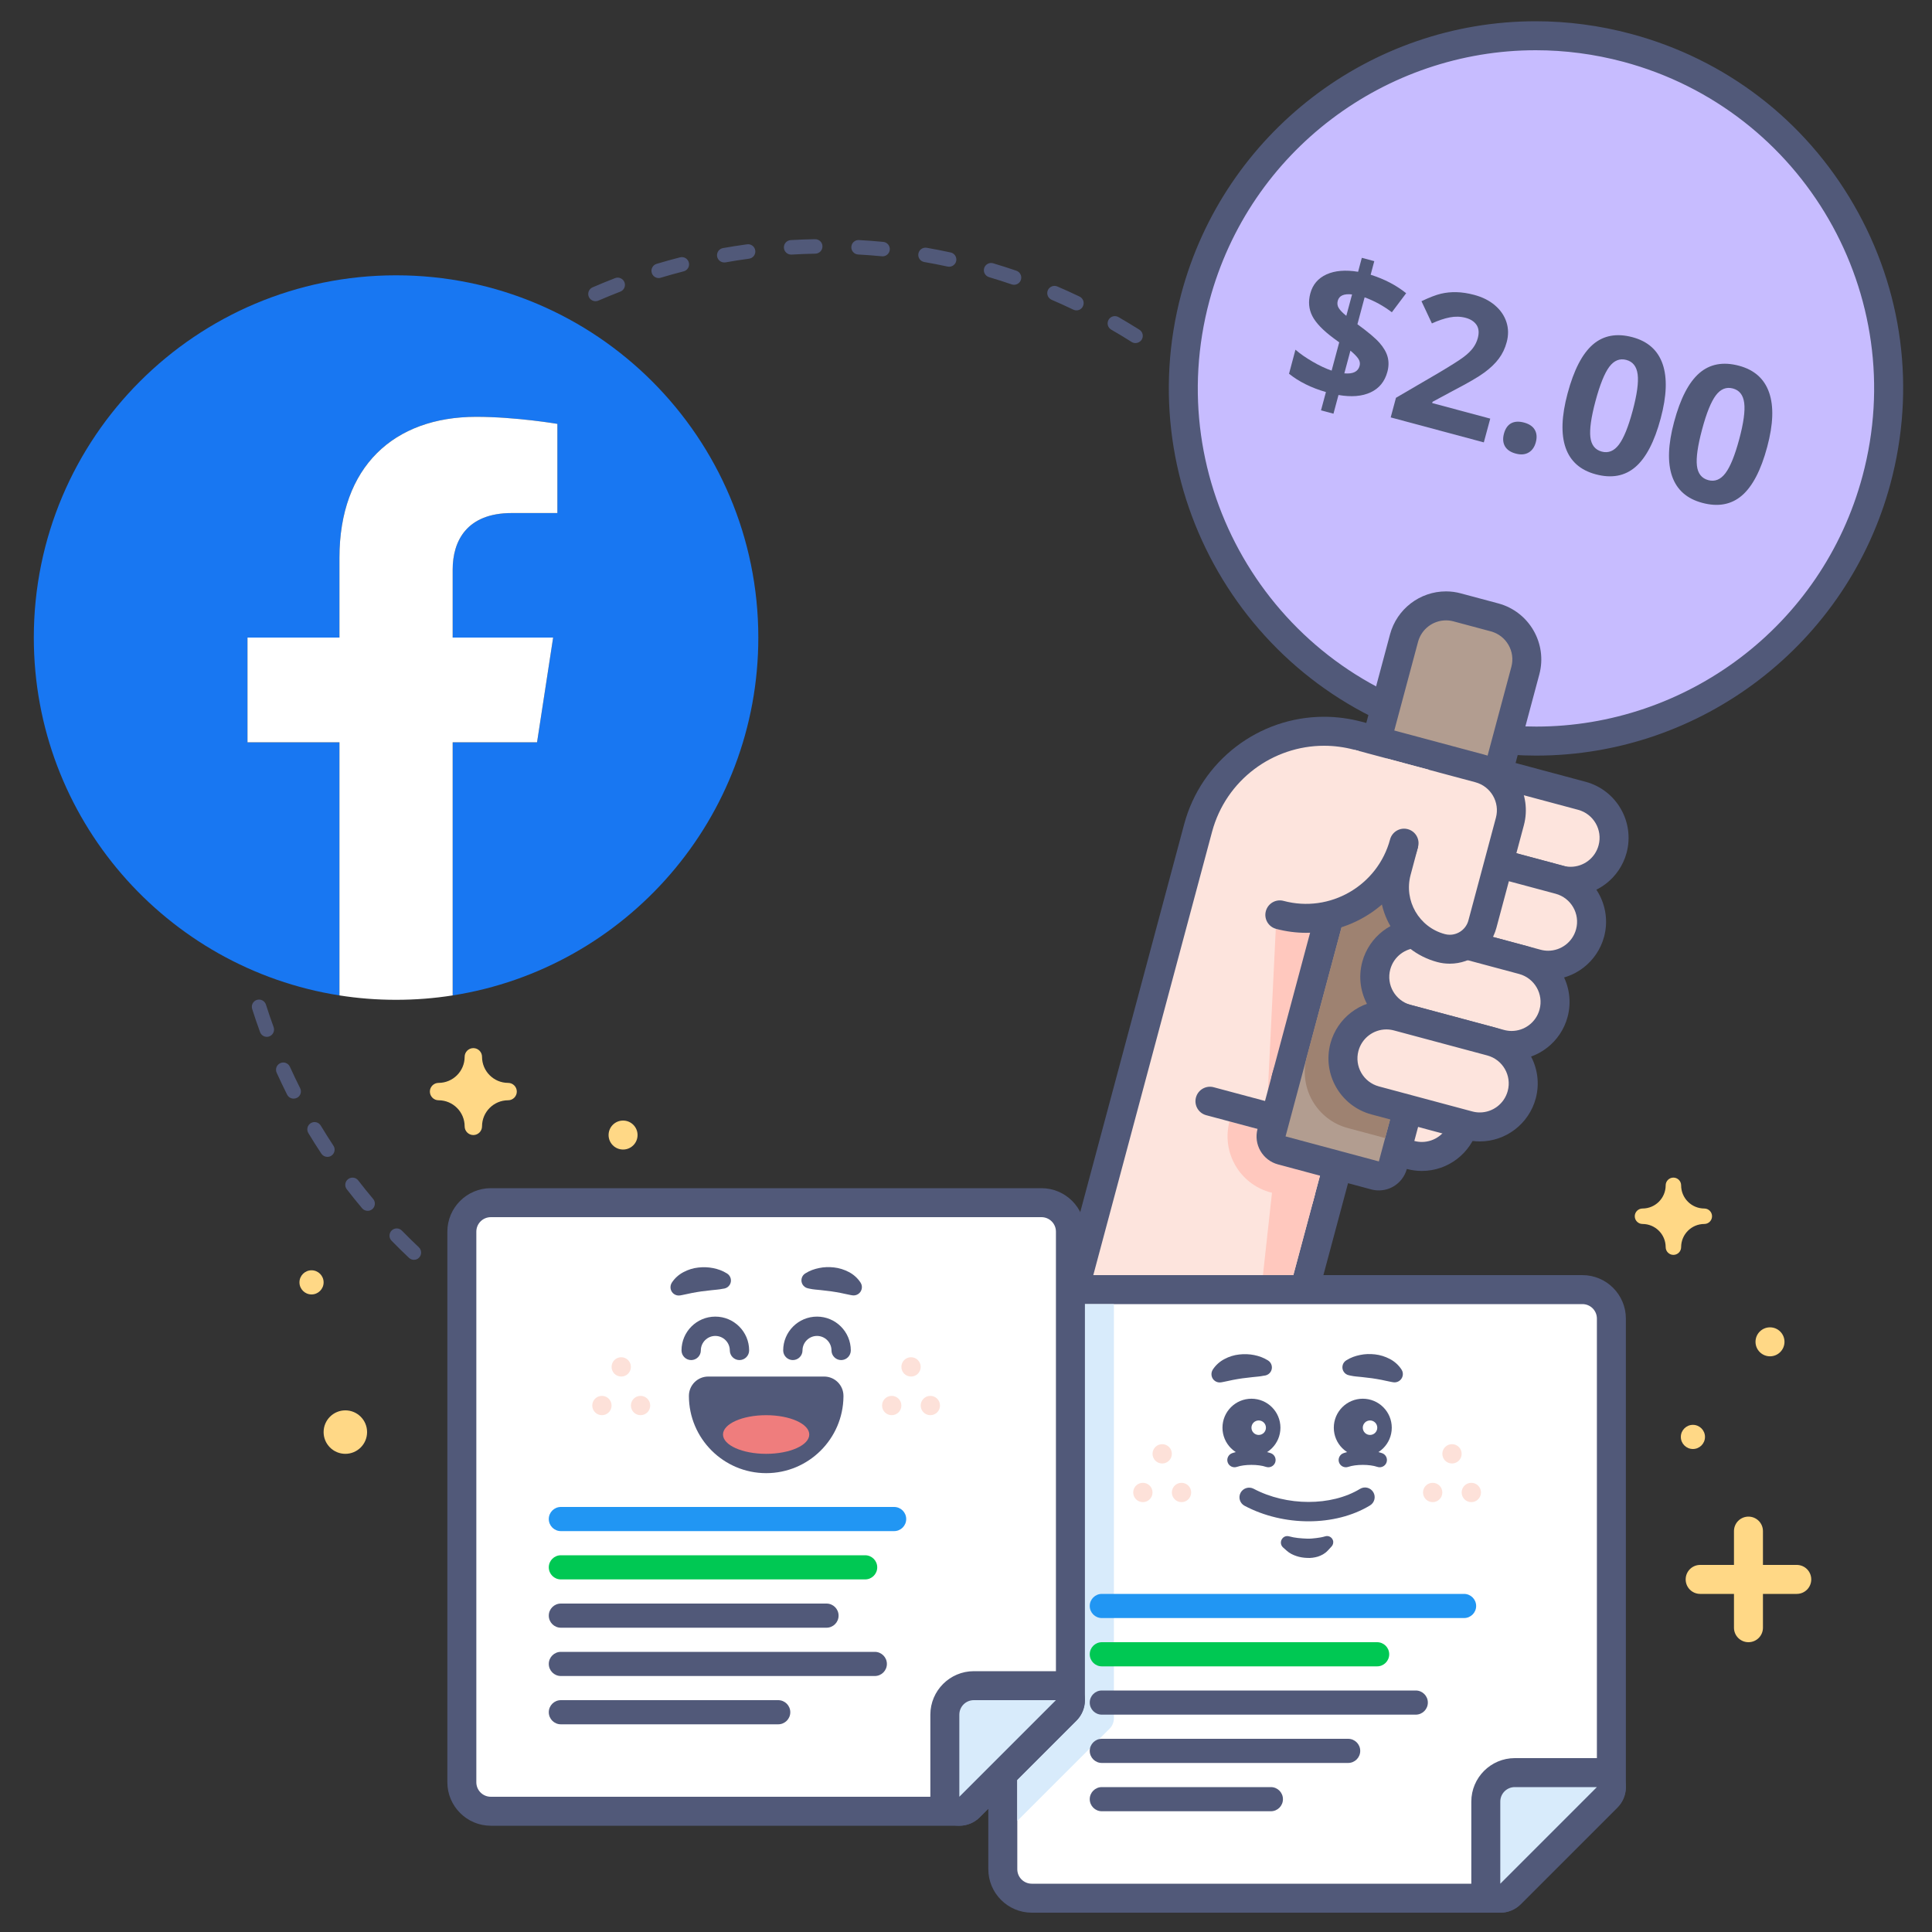
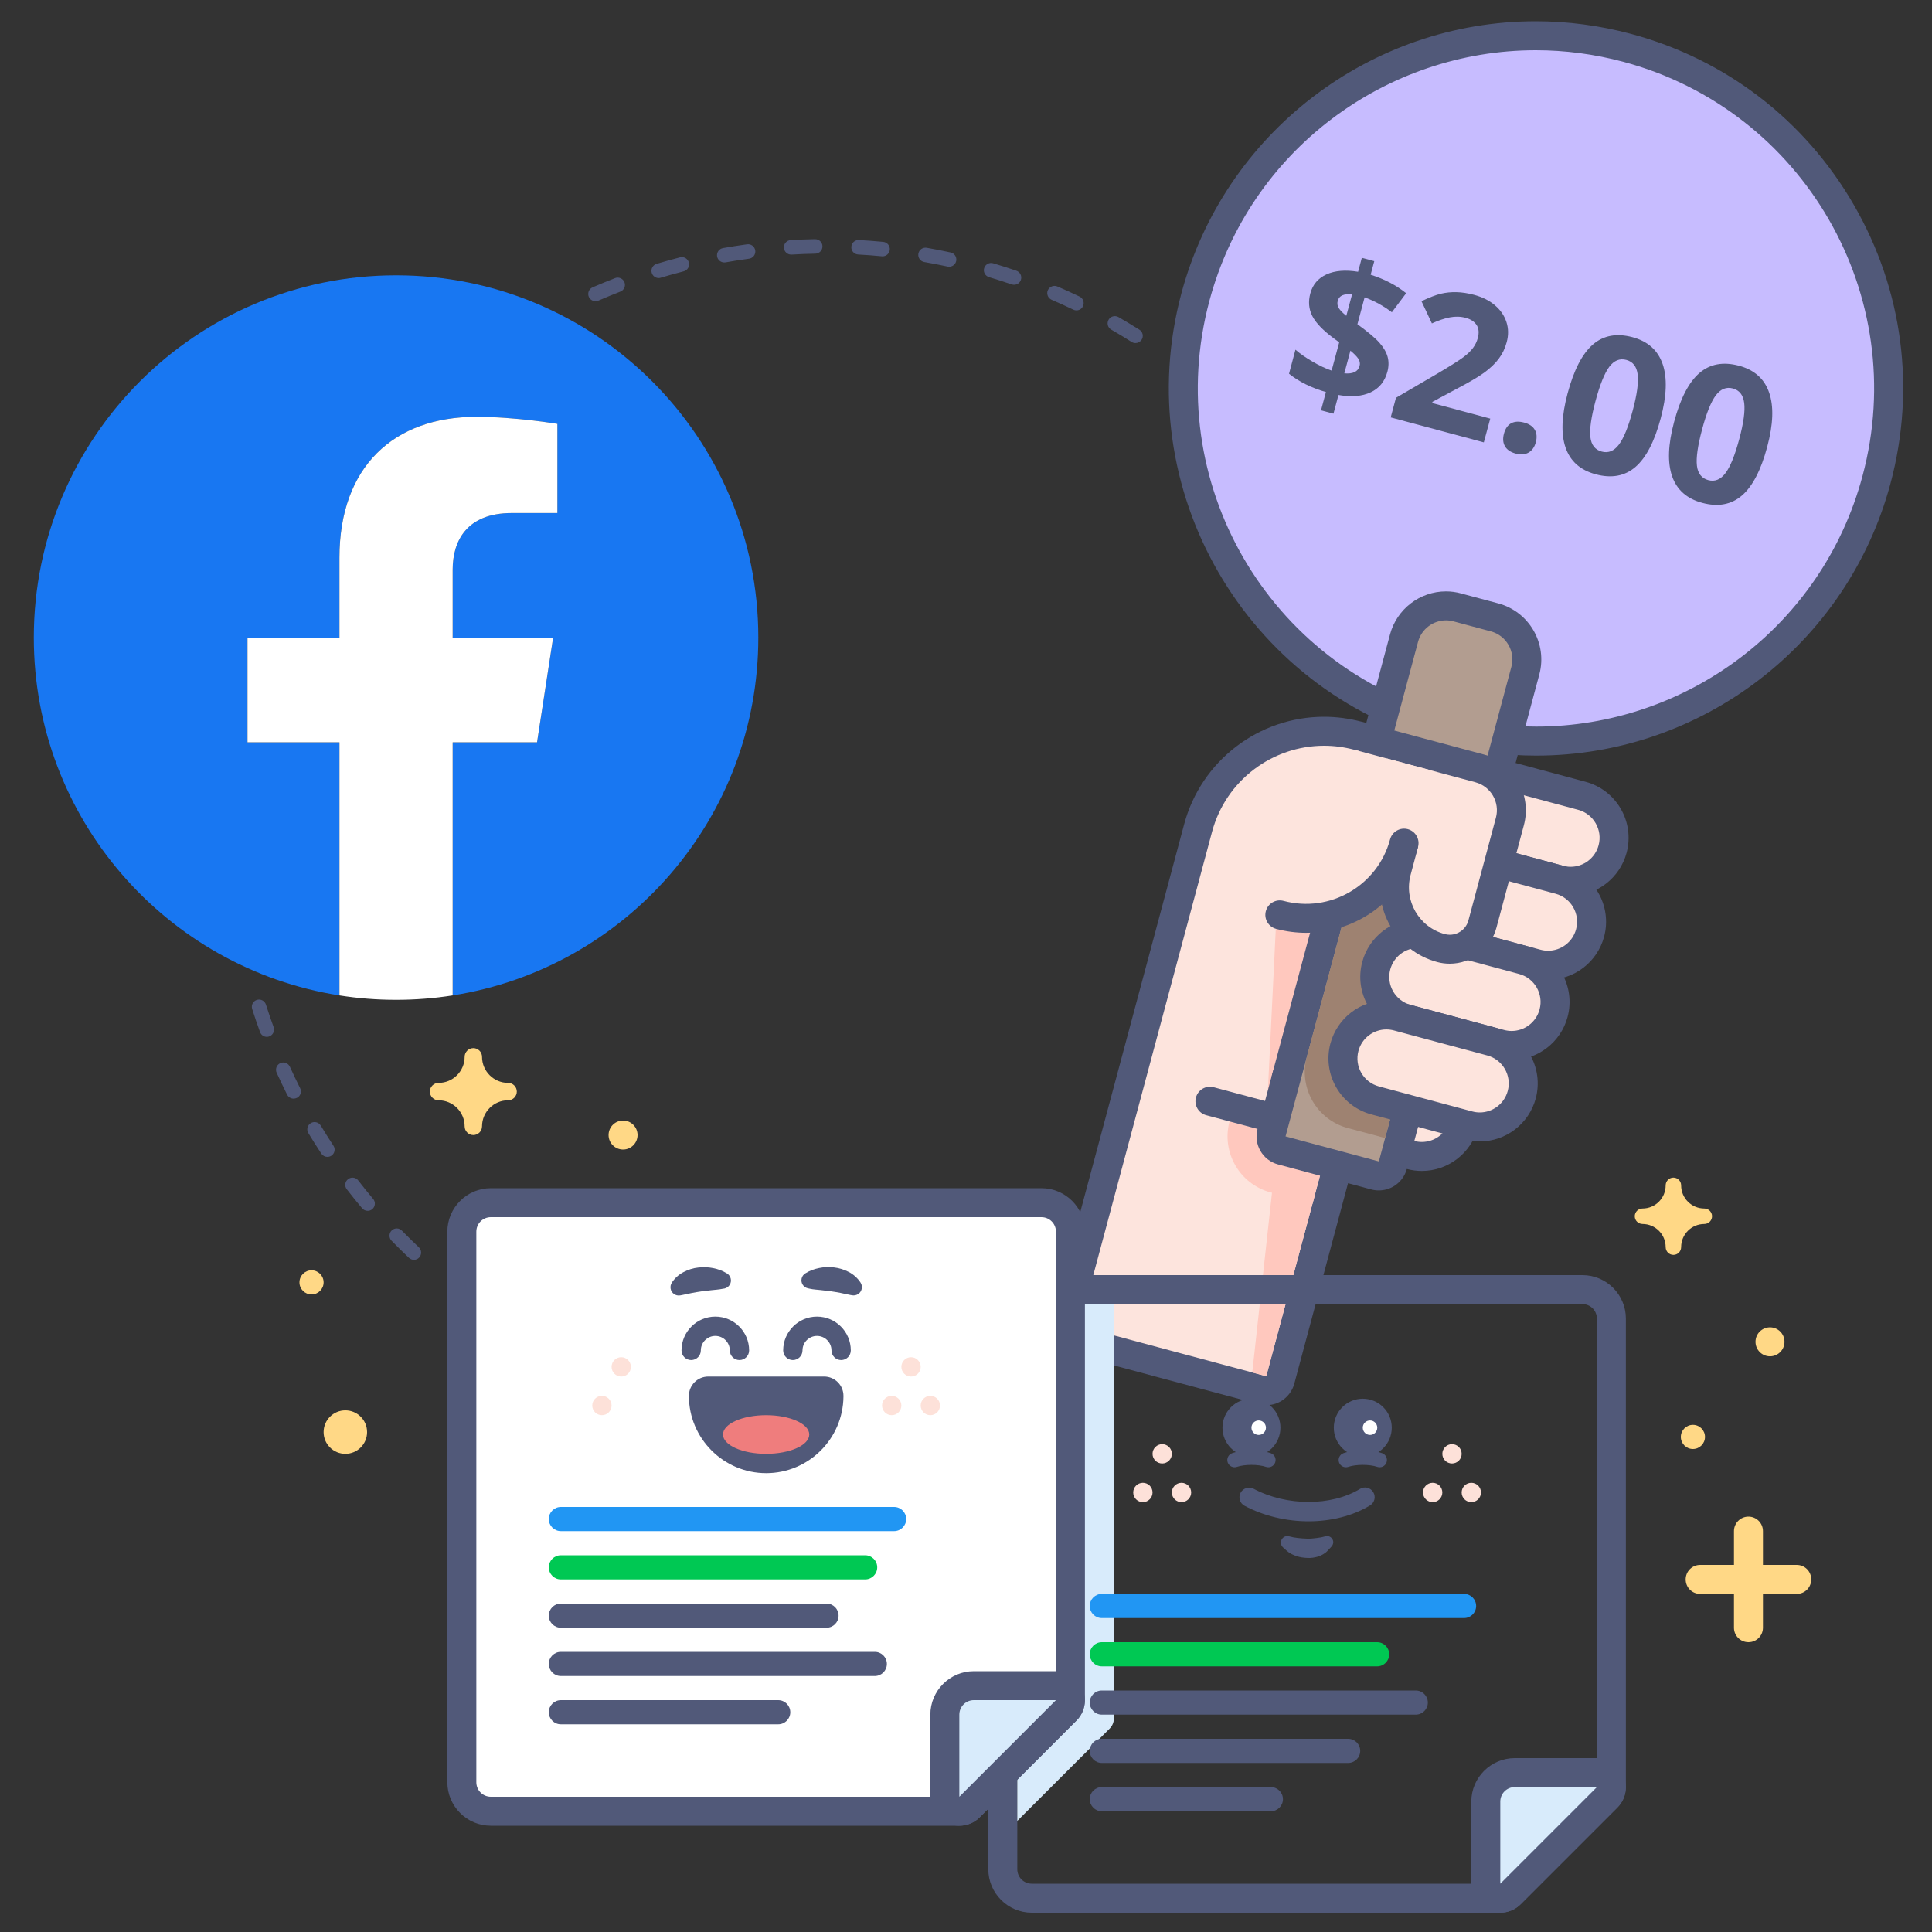
<svg xmlns="http://www.w3.org/2000/svg" version="1.1" id="facebook-ads-bidding" x="0px" y="0px" viewBox="0 0 400 400" style="enable-background:new 0 0 400 400;" xml:space="preserve">
  <rect x="0" y="0" width="400" height="400" fill="#333333" stroke="none" />
  <style type="text/css">
	.st0{fill:#515979;}
	.st1{fill:#FDE4DD;}
	.st2{fill:#FFC8BE;}
	.st3{fill:#C7BCFF;}
	.st4{fill:#B29D90;}
	.st5{fill:#9E8271;}
	.st6{fill:#1877F2;}
	.st7{fill:#FFFFFF;}
	.st8{fill:#D8EBFB;}
	.st9{fill:#FDE1D9;}
	.st10{fill:#2196F3;}
	.st11{fill:#00C853;}
	.st12{fill:#EF7D7D;}
	.st13{fill:#FFD886;}
</style>
  <g>
    <path class="st0" d="M85.7,260.83c-0.37,0-0.74-0.14-1.03-0.41c-1.21-1.14-2.42-2.33-3.6-3.54c-0.58-0.59-0.57-1.54,0.02-2.12   c0.59-0.58,1.54-0.57,2.12,0.03c1.15,1.17,2.33,2.33,3.51,3.45c0.6,0.57,0.63,1.52,0.06,2.12C86.5,260.68,86.1,260.83,85.7,260.83z    M76.12,250.69c-0.43,0-0.85-0.18-1.15-0.53c-1.08-1.28-2.15-2.61-3.17-3.93c-0.51-0.66-0.39-1.6,0.27-2.1   c0.66-0.51,1.6-0.39,2.1,0.27c1,1.29,2.03,2.58,3.09,3.83c0.53,0.63,0.45,1.58-0.18,2.11C76.8,250.58,76.46,250.69,76.12,250.69z    M67.78,239.52c-0.49,0-0.96-0.24-1.25-0.67c-0.92-1.4-1.83-2.83-2.69-4.26c-0.43-0.71-0.2-1.63,0.51-2.06s1.63-0.2,2.06,0.51   c0.84,1.39,1.72,2.79,2.62,4.16c0.46,0.69,0.27,1.62-0.43,2.08C68.35,239.44,68.06,239.52,67.78,239.52z M60.79,227.46   c-0.55,0-1.08-0.3-1.34-0.82c-0.75-1.49-1.48-3.02-2.17-4.54c-0.34-0.75-0.01-1.64,0.75-1.99c0.75-0.34,1.64-0.01,1.99,0.75   c0.67,1.49,1.39,2.98,2.12,4.43c0.37,0.74,0.08,1.64-0.66,2.01C61.24,227.41,61.01,227.46,60.79,227.46z M55.25,214.67   c-0.61,0-1.19-0.38-1.41-0.99c-0.58-1.58-1.12-3.18-1.63-4.78c-0.25-0.79,0.18-1.63,0.97-1.88c0.79-0.25,1.63,0.19,1.88,0.97   c0.49,1.55,1.03,3.12,1.59,4.66c0.28,0.78-0.12,1.64-0.89,1.92C55.59,214.64,55.42,214.67,55.25,214.67z M235.09,71.03   c-0.27,0-0.55-0.07-0.8-0.23c-1.38-0.88-2.8-1.73-4.22-2.55c-0.72-0.41-0.96-1.33-0.55-2.05s1.33-0.96,2.05-0.55   c1.45,0.84,2.91,1.72,4.33,2.61c0.7,0.44,0.91,1.37,0.47,2.07C236.07,70.78,235.59,71.03,235.09,71.03z M222.87,64.26   c-0.22,0-0.44-0.05-0.65-0.15c-1.48-0.71-2.99-1.4-4.49-2.04c-0.76-0.33-1.11-1.21-0.79-1.97c0.33-0.76,1.21-1.11,1.97-0.79   c1.54,0.66,3.08,1.36,4.6,2.09c0.75,0.36,1.06,1.25,0.7,2C223.97,63.95,223.43,64.26,222.87,64.26z M123.29,62.36   c-0.58,0-1.13-0.34-1.38-0.9c-0.33-0.76,0.02-1.64,0.78-1.97c1.53-0.66,3.1-1.31,4.66-1.91c0.77-0.3,1.64,0.09,1.94,0.86   s-0.09,1.64-0.86,1.94c-1.52,0.59-3.05,1.21-4.54,1.86C123.69,62.32,123.49,62.36,123.29,62.36z M209.95,58.96   c-0.16,0-0.33-0.03-0.49-0.08c-1.55-0.53-3.12-1.03-4.69-1.5c-0.79-0.24-1.25-1.07-1.01-1.86c0.24-0.79,1.07-1.25,1.86-1.01   c1.6,0.48,3.22,0.99,4.81,1.54c0.78,0.27,1.2,1.12,0.93,1.91C211.15,58.57,210.57,58.96,209.95,58.96z M136.38,57.57   c-0.65,0-1.24-0.42-1.44-1.07c-0.24-0.79,0.21-1.63,1-1.87c1.6-0.48,3.24-0.94,4.86-1.35c0.8-0.21,1.62,0.28,1.82,1.08   c0.21,0.8-0.28,1.62-1.08,1.82c-1.58,0.4-3.18,0.85-4.74,1.32C136.67,57.55,136.52,57.57,136.38,57.57z M196.51,55.22   c-0.1,0-0.21-0.01-0.32-0.03c-1.59-0.35-3.22-0.66-4.83-0.94c-0.82-0.14-1.36-0.92-1.22-1.73c0.14-0.82,0.92-1.36,1.73-1.22   c1.65,0.29,3.32,0.61,4.95,0.97c0.81,0.17,1.32,0.97,1.15,1.78C197.82,54.74,197.2,55.22,196.51,55.22z M149.95,54.34   c-0.71,0-1.35-0.51-1.48-1.24c-0.14-0.82,0.4-1.59,1.22-1.74c1.64-0.29,3.32-0.55,4.99-0.78c0.82-0.11,1.58,0.46,1.69,1.29   c0.11,0.82-0.46,1.58-1.29,1.69c-1.63,0.22-3.27,0.47-4.86,0.76C150.12,54.33,150.04,54.34,149.95,54.34z M182.73,53.07   c-0.05,0-0.1,0-0.15-0.01c-1.62-0.16-3.27-0.28-4.91-0.37c-0.83-0.05-1.46-0.75-1.41-1.58s0.75-1.46,1.58-1.41   c1.68,0.09,3.37,0.22,5.03,0.38c0.82,0.08,1.43,0.81,1.35,1.64C184.14,52.49,183.49,53.07,182.73,53.07z M163.8,52.71   c-0.79,0-1.45-0.61-1.5-1.41c-0.05-0.83,0.58-1.54,1.41-1.59c1.67-0.1,3.37-0.16,5.04-0.19c0.86,0.01,1.51,0.64,1.53,1.47   c0.02,0.83-0.64,1.51-1.47,1.53c-1.63,0.03-3.29,0.09-4.92,0.19C163.86,52.71,163.83,52.71,163.8,52.71z" />
  </g>
  <g>
    <g>
      <g>
        <path class="st1" d="M262.17,287.94c-0.26,0-0.52-0.03-0.78-0.1l-38.64-10.35c-0.77-0.21-1.42-0.71-1.82-1.4     c-0.4-0.69-0.51-1.51-0.3-2.28l27.43-102.39c3.16-11.79,13.88-20.02,26.07-20.02c2.35,0,4.71,0.31,7,0.93l15.45,4.14     c1.6,0.43,2.55,2.07,2.12,3.67l-33.65,125.57C264.7,287.05,263.49,287.94,262.17,287.94z" />
      </g>
      <g>
        <path class="st0" d="M274.13,154.4c2.06,0,4.15,0.27,6.23,0.82l15.45,4.14l-33.65,125.57l-38.64-10.35l27.43-102.39     C253.84,161.47,263.53,154.4,274.13,154.4 M274.13,148.4C274.13,148.4,274.13,148.4,274.13,148.4     c-13.55,0-25.46,9.15-28.96,22.24l-27.43,102.39c-0.41,1.54-0.2,3.17,0.6,4.55c0.8,1.38,2.11,2.38,3.64,2.8l38.64,10.35     c0.51,0.14,1.03,0.2,1.55,0.2c1.04,0,2.08-0.27,3-0.8c1.38-0.8,2.38-2.11,2.8-3.64l33.65-125.57c0.41-1.54,0.2-3.17-0.6-4.55     s-2.11-2.38-3.64-2.8l-15.45-4.14C279.36,148.75,276.75,148.4,274.13,148.4L274.13,148.4z" />
      </g>
    </g>
    <g>
      <path class="st2" d="M271.74,249.2l-8.69-2.33c-6.4-1.72-10.2-8.3-8.49-14.7l0,0l20.28,5.44L271.74,249.2z" />
    </g>
    <g>
      <polygon class="st2" points="267.71,229.48 262.39,228.06 264.24,190.25 277.28,193.74   " />
    </g>
    <g>
      <polygon class="st2" points="262.16,284.94 259.27,284.16 263.57,244.94 272.26,247.27   " />
    </g>
    <g>
      <path class="st0" d="M270.8,236.42c-0.26,0-0.52-0.03-0.78-0.1l-20.29-5.43c-1.6-0.43-2.55-2.07-2.12-3.67    c0.43-1.6,2.08-2.55,3.67-2.12l20.29,5.43c1.6,0.43,2.55,2.07,2.12,3.67C273.33,235.53,272.12,236.42,270.8,236.42z" />
    </g>
    <g>
      <g>
        <path class="st1" d="M294.38,239.42c-0.79,0-1.57-0.1-2.33-0.31l-19.32-5.18c-4.79-1.28-7.65-6.23-6.36-11.02     c1.05-3.93,4.63-6.67,8.69-6.67c0.79,0,1.57,0.1,2.33,0.31l19.32,5.18c4.79,1.29,7.65,6.23,6.36,11.02     C302.01,236.67,298.44,239.42,294.38,239.42z" />
      </g>
      <g>
        <path class="st0" d="M275.05,219.24c0.51,0,1.04,0.07,1.56,0.21l19.32,5.18c3.2,0.86,5.1,4.15,4.24,7.35v0     c-0.72,2.68-3.14,4.45-5.79,4.45c-0.51,0-1.04-0.07-1.56-0.21l-19.32-5.18c-3.2-0.86-5.1-4.15-4.24-7.35v0     C269.98,221.01,272.4,219.24,275.05,219.24 M275.05,213.24C275.05,213.24,275.05,213.24,275.05,213.24     c-5.42,0-10.18,3.66-11.59,8.9c-1.71,6.39,2.09,12.98,8.49,14.7l19.32,5.18c1.02,0.27,2.06,0.41,3.11,0.41     c5.42,0,10.18-3.66,11.59-8.9c1.71-6.39-2.09-12.98-8.49-14.7l-19.32-5.18C277.14,213.38,276.1,213.24,275.05,213.24     L275.05,213.24z" />
      </g>
    </g>
    <g>
      <g>
        <path class="st3" d="M318.04,153.44c-6.36,0-12.73-0.84-18.94-2.5c-18.83-5.05-34.58-17.13-44.33-34.01     c-9.75-16.89-12.34-36.56-7.29-55.39C256.03,29.66,285,7.4,317.96,7.4c6.36,0,12.74,0.84,18.94,2.5     c18.83,5.05,34.58,17.13,44.33,34.01c9.75,16.89,12.34,36.56,7.29,55.39C379.97,131.18,351,153.44,318.04,153.44z" />
      </g>
      <g>
        <g>
          <path class="st0" d="M317.96,10.4c6,0,12.09,0.78,18.16,2.4c37.34,10.01,59.5,48.39,49.5,85.73      c-8.38,31.27-36.67,51.9-67.57,51.9c-6,0-12.09-0.78-18.16-2.4c-37.34-10.01-59.5-48.39-49.5-85.73      C258.76,31.03,287.05,10.4,317.96,10.4 M317.96,4.4v6V4.4c-34.31,0-64.48,23.17-73.37,56.35      c-10.85,40.48,13.26,82.23,53.74,93.08c6.46,1.73,13.09,2.61,19.71,2.61c34.31,0,64.48-23.17,73.37-56.35      c5.25-19.61,2.56-40.09-7.59-57.67c-10.15-17.58-26.54-30.16-46.15-35.41C331.21,5.28,324.58,4.4,317.96,4.4L317.96,4.4z" />
        </g>
      </g>
    </g>
    <g>
      <g>
        <path class="st4" d="M285.47,243.45c-0.26,0-0.52-0.03-0.78-0.1l-19.32-5.18c-0.77-0.21-1.42-0.71-1.82-1.4     c-0.4-0.69-0.51-1.51-0.3-2.28l27.43-102.39c1.05-3.93,4.62-6.67,8.69-6.67c0.79,0,1.57,0.1,2.33,0.31l7.73,2.07     c2.32,0.62,4.26,2.11,5.46,4.19c1.2,2.08,1.52,4.51,0.9,6.83l-27.43,102.39C288.01,242.57,286.8,243.45,285.47,243.45z" />
      </g>
      <g>
        <g>
          <path class="st0" d="M299.38,128.44c0.51,0,1.04,0.07,1.56,0.21l7.73,2.07c3.2,0.86,5.1,4.15,4.24,7.35l-27.43,102.39      l-19.32-5.18l27.43-102.39C294.31,130.21,296.73,128.44,299.38,128.44 M299.38,122.44      C299.38,122.44,299.38,122.44,299.38,122.44c-5.42,0-10.18,3.66-11.59,8.9l-27.43,102.39c-0.86,3.2,1.04,6.49,4.24,7.35      l19.32,5.18c0.51,0.14,1.03,0.2,1.55,0.2c1.04,0,2.08-0.27,3-0.8c1.38-0.8,2.38-2.11,2.8-3.64l27.43-102.39      c1.71-6.39-2.09-12.98-8.49-14.7l-7.73-2.07C301.47,122.58,300.43,122.44,299.38,122.44L299.38,122.44z" />
        </g>
      </g>
    </g>
    <g>
      <path class="st5" d="M286.77,235.62l-7.73-2.07c-6.4-1.72-10.2-8.3-8.49-14.7l11.91-44.43l19.32,5.18L286.77,235.62z" />
    </g>
    <g>
      <g>
        <path class="st1" d="M325.17,182.45c-0.79,0-1.57-0.1-2.33-0.31l-19.32-5.18c-4.79-1.29-7.65-6.23-6.36-11.02     c1.05-3.93,4.62-6.67,8.69-6.67c0.79,0,1.57,0.1,2.33,0.31l19.32,5.18c2.32,0.62,4.26,2.11,5.46,4.19s1.52,4.51,0.9,6.83     C332.81,179.7,329.24,182.45,325.17,182.45z" />
      </g>
      <g>
        <path class="st0" d="M305.85,162.27c0.51,0,1.04,0.07,1.56,0.21l19.32,5.18c3.2,0.86,5.1,4.15,4.24,7.35     c-0.72,2.68-3.14,4.45-5.79,4.45c-0.51,0-1.04-0.07-1.56-0.21l-19.32-5.18c-3.2-0.86-5.1-4.15-4.24-7.35v0     C300.77,164.03,303.2,162.27,305.85,162.27 M305.85,156.27C305.85,156.27,305.85,156.27,305.85,156.27     c-5.42,0-10.18,3.66-11.59,8.9c-1.71,6.39,2.09,12.98,8.49,14.7l19.32,5.18c1.02,0.27,2.06,0.41,3.11,0.41     c5.42,0,10.18-3.66,11.59-8.9c1.71-6.39-2.09-12.98-8.49-14.7l-19.32-5.18C307.94,156.4,306.89,156.27,305.85,156.27     L305.85,156.27z" />
      </g>
    </g>
    <g>
      <g>
        <path class="st1" d="M320.51,199.83c-0.79,0-1.57-0.1-2.33-0.31l-19.32-5.18c-4.79-1.28-7.65-6.23-6.36-11.02     c1.05-3.93,4.63-6.67,8.69-6.67c0.79,0,1.57,0.1,2.33,0.31l19.32,5.18c4.79,1.28,7.65,6.23,6.36,11.02     C328.15,197.09,324.58,199.83,320.51,199.83z" />
      </g>
      <g>
        <path class="st0" d="M301.19,179.65c0.51,0,1.04,0.07,1.56,0.21l19.32,5.18c3.2,0.86,5.1,4.15,4.24,7.35     c-0.72,2.68-3.14,4.45-5.79,4.45c-0.51,0-1.04-0.07-1.56-0.21l-19.32-5.18c-3.2-0.86-5.1-4.15-4.24-7.35     C296.11,181.42,298.54,179.65,301.19,179.65 M301.19,173.65C301.19,173.65,301.19,173.65,301.19,173.65     c-5.42,0-10.18,3.66-11.59,8.9c-1.71,6.39,2.09,12.98,8.49,14.7l19.32,5.18c1.02,0.27,2.06,0.41,3.11,0.41     c5.42,0,10.18-3.66,11.59-8.9c1.71-6.39-2.09-12.98-8.49-14.7l-19.32-5.18C303.28,173.79,302.23,173.65,301.19,173.65     L301.19,173.65z" />
      </g>
    </g>
    <g>
      <g>
        <path class="st1" d="M312.96,216.44c-0.79,0-1.57-0.1-2.33-0.31l-19.32-5.18c-4.79-1.29-7.65-6.23-6.36-11.02     c1.05-3.93,4.63-6.67,8.69-6.67c0.79,0,1.57,0.1,2.33,0.31l19.32,5.18c2.32,0.62,4.26,2.11,5.46,4.19     c1.2,2.08,1.52,4.51,0.9,6.83C320.59,213.7,317.02,216.44,312.96,216.44z" />
      </g>
      <g>
        <path class="st0" d="M293.63,196.26c0.51,0,1.04,0.07,1.56,0.21l19.32,5.18c3.2,0.86,5.1,4.15,4.24,7.35v0     c-0.72,2.68-3.14,4.45-5.79,4.45c-0.51,0-1.04-0.07-1.56-0.21l-19.32-5.18c-3.2-0.86-5.1-4.15-4.24-7.35     C288.56,198.03,290.98,196.26,293.63,196.26 M293.63,190.26C293.63,190.26,293.63,190.26,293.63,190.26     c-5.42,0-10.18,3.66-11.59,8.9c-1.71,6.39,2.09,12.98,8.49,14.7l19.32,5.18c1.02,0.27,2.06,0.41,3.11,0.41     c5.42,0,10.18-3.66,11.59-8.9c1.71-6.39-2.09-12.98-8.49-14.7l-19.32-5.18C295.72,190.4,294.68,190.26,293.63,190.26     L293.63,190.26z" />
      </g>
    </g>
    <g>
      <g>
        <path class="st1" d="M306.37,233.31c-0.79,0-1.57-0.1-2.33-0.31l-19.32-5.18c-2.32-0.62-4.26-2.11-5.46-4.19s-1.52-4.51-0.9-6.83     c1.05-3.93,4.62-6.67,8.69-6.67c0.79,0,1.57,0.1,2.33,0.31l19.32,5.18c4.79,1.28,7.65,6.23,6.36,11.02     C314,230.57,310.43,233.31,306.37,233.31z" />
      </g>
      <g>
        <path class="st0" d="M287.04,213.13c0.51,0,1.04,0.07,1.56,0.21l19.32,5.18c3.2,0.86,5.1,4.15,4.24,7.35v0     c-0.72,2.68-3.14,4.45-5.79,4.45c-0.51,0-1.04-0.07-1.56-0.21l-19.32-5.18c-3.2-0.86-5.1-4.15-4.24-7.35     C281.97,214.9,284.39,213.13,287.04,213.13 M287.04,207.13C287.04,207.13,287.04,207.13,287.04,207.13     c-5.42,0-10.18,3.66-11.59,8.9c-1.71,6.39,2.09,12.98,8.49,14.7l19.32,5.18c1.02,0.27,2.06,0.41,3.11,0.41     c5.42,0,10.18-3.66,11.59-8.9c1.71-6.39-2.09-12.98-8.49-14.7l-19.32-5.18C289.13,207.27,288.09,207.13,287.04,207.13     L287.04,207.13z" />
      </g>
    </g>
    <g>
      <g>
        <path class="st1" d="M300.16,196.52c-0.61,0-1.22-0.08-1.81-0.24c-3.35-0.9-6.16-3.05-7.89-6.06c-1.74-3.01-2.2-6.51-1.3-9.86     l0.78-2.9l-7.73-2.07c-1.6-0.43-2.55-2.07-2.12-3.67l4.14-15.45c0.21-0.77,0.71-1.42,1.4-1.82c0.46-0.27,0.98-0.4,1.5-0.4     c0.26,0,0.52,0.03,0.78,0.1l18.35,4.92c4.79,1.28,7.65,6.23,6.36,11.02l-5.69,21.25C306.1,194.38,303.32,196.52,300.16,196.52     C300.16,196.52,300.16,196.52,300.16,196.52z" />
      </g>
      <g>
        <path class="st0" d="M287.12,157.04l18.35,4.92c3.2,0.86,5.1,4.15,4.24,7.35l-5.69,21.25c-0.48,1.79-2.1,2.97-3.86,2.97     c-0.34,0-0.69-0.04-1.04-0.14c-5.33-1.43-8.5-6.91-7.07-12.25l1.55-5.8l-10.63-2.85L287.12,157.04 M287.11,151.04     c-2.65,0-5.07,1.77-5.79,4.45l-4.14,15.45c-0.86,3.2,1.04,6.49,4.24,7.35l4.83,1.29c-2.28,8.52,2.79,17.31,11.31,19.6     c0.85,0.23,1.72,0.34,2.59,0.34c4.52,0,8.49-3.05,9.66-7.41l5.69-21.25c1.71-6.39-2.09-12.98-8.49-14.7l-18.35-4.92     C288.15,151.1,287.63,151.04,287.11,151.04L287.11,151.04z" />
      </g>
    </g>
    <g>
      <rect x="278.01" y="157.02" transform="matrix(0.259 -0.966 0.966 0.259 52.587 398.579)" class="st1" width="16" height="16" />
    </g>
    <g>
      <path class="st1" d="M260.86,189.34L260.86,189.34l6.21-23.18l23.18,6.21l0,0C286.83,185.17,273.66,192.77,260.86,189.34z" />
    </g>
    <g>
      <path class="st1" d="M264.98,189.41c11.2,3,22.72-3.65,25.72-14.85" />
      <path class="st0" d="M270.41,193.13c-2.05,0-4.13-0.27-6.21-0.82c-1.6-0.43-2.55-2.07-2.12-3.67c0.43-1.6,2.07-2.55,3.67-2.12    c9.59,2.57,19.48-3.14,22.05-12.73c0.43-1.6,2.08-2.55,3.67-2.12c1.6,0.43,2.55,2.07,2.12,3.67    C290.73,186.05,281.01,193.13,270.41,193.13z" />
    </g>
    <g>
      <g>
        <path class="st0" d="M287.24,76.99c-0.54,2-1.69,3.41-3.46,4.24s-3.99,1.01-6.66,0.55l-1.04,3.87l-2.58-0.69l1.02-3.79     c-3.05-0.88-5.6-2.15-7.64-3.79l1.33-4.98c0.95,0.83,2.14,1.66,3.57,2.49s2.74,1.44,3.92,1.84l1.57-5.85l-1.13-0.83     c-2.23-1.65-3.71-3.19-4.44-4.62c-0.73-1.43-0.87-2.99-0.41-4.69c0.49-1.82,1.6-3.13,3.35-3.93c1.74-0.79,3.92-0.97,6.54-0.54     l0.77-2.89l2.58,0.69l-0.75,2.81c2.85,0.9,5.29,2.17,7.35,3.83l-2.96,3.94c-1.75-1.33-3.63-2.36-5.64-3.09l-1.49,5.57     c2.2,1.6,3.73,2.89,4.58,3.86c0.85,0.97,1.41,1.93,1.67,2.89S287.54,75.89,287.24,76.99z M276.97,62.27     c-0.15,0.55-0.08,1.06,0.21,1.52c0.29,0.46,0.81,1,1.56,1.6l1.19-4.43C278.25,60.77,277.26,61.2,276.97,62.27z M281.49,75.76     c0.14-0.53,0.05-1.03-0.28-1.51c-0.33-0.48-0.87-1.03-1.62-1.65l-1.26,4.7C280.12,77.46,281.17,76.95,281.49,75.76z" />
      </g>
      <g>
        <path class="st0" d="M307.21,91.59l-19.28-5.17l1.09-4.06l8.8-5.14c2.61-1.55,4.34-2.65,5.19-3.29c0.85-0.64,1.5-1.27,1.96-1.89     c0.46-0.62,0.79-1.3,0.99-2.04c0.3-1.11,0.21-2.01-0.25-2.72c-0.47-0.7-1.21-1.19-2.23-1.47c-1.07-0.29-2.17-0.32-3.31-0.1     c-1.14,0.22-2.38,0.64-3.71,1.25l-2.16-4.6c1.67-0.79,3.01-1.31,4.04-1.55c1.02-0.24,2.09-0.35,3.22-0.32s2.34,0.21,3.65,0.56     c1.72,0.46,3.16,1.18,4.31,2.17c1.15,0.98,1.94,2.14,2.37,3.46s0.45,2.72,0.05,4.18c-0.34,1.27-0.88,2.4-1.63,3.4     s-1.74,1.95-2.99,2.87c-1.25,0.92-3.35,2.14-6.29,3.67l-4.44,2.39l-0.07,0.26l12.02,3.22L307.21,91.59z" />
      </g>
      <g>
        <path class="st0" d="M311.37,89.81c0.28-1.06,0.78-1.78,1.49-2.17c0.71-0.39,1.61-0.44,2.69-0.15c1.04,0.28,1.78,0.77,2.2,1.48     c0.42,0.71,0.5,1.58,0.22,2.61c-0.27,0.99-0.77,1.7-1.5,2.12c-0.73,0.42-1.61,0.49-2.65,0.21c-1.06-0.28-1.8-0.78-2.23-1.5     C311.18,91.69,311.1,90.83,311.37,89.81z" />
      </g>
      <g>
        <path class="st0" d="M343.83,86.62c-1.29,4.82-3.04,8.17-5.23,10.06c-2.2,1.89-4.94,2.4-8.22,1.52     c-3.18-0.85-5.26-2.69-6.24-5.51c-0.98-2.82-0.84-6.57,0.41-11.23c1.3-4.87,3.05-8.24,5.24-10.13c2.19-1.89,4.92-2.39,8.19-1.52     c3.18,0.85,5.26,2.7,6.25,5.56C345.21,78.21,345.08,81.96,343.83,86.62z M330.34,83c-0.91,3.38-1.26,5.89-1.07,7.51     c0.19,1.62,0.98,2.62,2.36,2.99c1.36,0.36,2.54-0.12,3.54-1.44c1-1.32,1.95-3.66,2.85-7c0.91-3.38,1.25-5.9,1.04-7.54     c-0.21-1.64-0.99-2.64-2.34-3c-1.37-0.37-2.55,0.11-3.54,1.43C332.2,77.27,331.25,79.62,330.34,83z" />
      </g>
      <g>
        <path class="st0" d="M365.88,92.53c-1.29,4.82-3.04,8.17-5.23,10.06c-2.2,1.89-4.94,2.4-8.22,1.52     c-3.18-0.85-5.26-2.69-6.24-5.51c-0.98-2.82-0.84-6.57,0.41-11.23c1.3-4.87,3.05-8.24,5.24-10.13c2.19-1.89,4.92-2.39,8.19-1.52     c3.18,0.85,5.26,2.7,6.25,5.56S367.13,87.87,365.88,92.53z M352.4,88.91c-0.91,3.38-1.26,5.89-1.07,7.51     c0.19,1.62,0.98,2.62,2.36,2.99c1.36,0.36,2.54-0.12,3.54-1.44c1-1.32,1.95-3.66,2.85-7c0.91-3.38,1.25-5.9,1.04-7.54     c-0.21-1.64-0.99-2.64-2.34-3c-1.37-0.37-2.55,0.11-3.54,1.43C354.25,83.18,353.3,85.53,352.4,88.91z" />
      </g>
    </g>
  </g>
  <g>
    <g>
      <path class="st6" d="M157,132c0-41.42-33.58-75-75-75S7,90.58,7,132c0,37.43,27.43,68.46,63.28,74.09v-52.41H51.24V132h19.04    v-16.52c0-18.8,11.2-29.18,28.33-29.18c8.21,0,16.79,1.46,16.79,1.46v18.46h-9.46c-9.32,0-12.22,5.78-12.22,11.71V132h20.8    l-3.33,21.68H93.72v52.41C129.57,200.46,157,169.43,157,132z" />
    </g>
    <g>
      <path class="st7" d="M111.19,153.68l3.33-21.68h-20.8v-14.07c0-5.93,2.91-11.71,12.22-11.71h9.46V87.76c0,0-8.58-1.46-16.79-1.46    c-17.13,0-28.33,10.38-28.33,29.18V132H51.24v21.68h19.04v52.41C74.1,206.69,78.01,207,82,207s7.9-0.31,11.72-0.91v-52.41H111.19z    " />
    </g>
  </g>
  <g>
    <g>
      <g>
-         <path class="st7" d="M213.62,393c-3.31,0-6-2.69-6-6V273c0-3.31,2.69-6,6-6h114c3.31,0,6,2.69,6,6v97c0,0.8-0.32,1.56-0.88,2.12     l-20,20c-0.56,0.56-1.33,0.88-2.12,0.88H213.62z" />
-       </g>
+         </g>
      <g>
        <path class="st0" d="M327.62,270c1.66,0,3,1.34,3,3v97l-20,20h-97c-1.66,0-3-1.34-3-3V273c0-1.66,1.34-3,3-3H327.62 M327.62,264     h-114c-4.96,0-9,4.04-9,9v114c0,4.96,4.04,9,9,9h97c1.59,0,3.12-0.63,4.24-1.76l20-20c1.13-1.13,1.76-2.65,1.76-4.24v-97     C336.62,268.04,332.59,264,327.62,264L327.62,264z" />
      </g>
    </g>
    <g>
      <g>
        <path class="st8" d="M310.62,393c-0.39,0-0.78-0.07-1.15-0.23c-1.12-0.46-1.85-1.56-1.85-2.77v-17c0-3.31,2.69-6,6-6h17     c1.21,0,2.31,0.73,2.77,1.85c0.46,1.12,0.21,2.41-0.65,3.27l-20,20C312.17,392.7,311.4,393,310.62,393z" />
      </g>
      <g>
        <g>
          <path class="st0" d="M330.62,370l-20,20v-17c0-1.66,1.34-3,3-3H330.62 M330.62,364h-17c-4.96,0-9,4.04-9,9v17      c0,2.43,1.46,4.61,3.7,5.54c0.74,0.31,1.52,0.46,2.29,0.46c1.56,0,3.1-0.61,4.24-1.76l20-20c1.72-1.72,2.23-4.3,1.3-6.54      C335.24,365.46,333.05,364,330.62,364L330.62,364z M330.62,376L330.62,376L330.62,376L330.62,376z" />
        </g>
      </g>
    </g>
    <g>
      <g>
        <circle class="st9" cx="296.62" cy="309" r="2" />
      </g>
      <g>
        <circle class="st9" cx="304.62" cy="309" r="2" />
      </g>
      <g>
        <circle class="st9" cx="300.62" cy="301" r="2" />
      </g>
    </g>
    <g>
      <g>
        <circle class="st9" cx="236.62" cy="309" r="2" />
      </g>
      <g>
        <circle class="st9" cx="244.62" cy="309" r="2" />
      </g>
      <g>
        <circle class="st9" cx="240.62" cy="301" r="2" />
      </g>
    </g>
    <g>
      <g>
        <g>
          <path class="st0" d="M285.65,303.78c-0.16,0-0.33-0.03-0.49-0.08c-1.6-0.55-4.42-0.55-6.02,0c-0.79,0.27-1.64-0.15-1.91-0.93      s0.15-1.64,0.93-1.91c2.24-0.77,5.74-0.77,7.98,0c0.78,0.27,1.2,1.12,0.93,1.91C286.85,303.39,286.27,303.78,285.65,303.78z" />
        </g>
        <g>
          <g>
            <circle class="st0" cx="282.15" cy="295.59" r="6" />
          </g>
          <g>
            <circle class="st7" cx="283.65" cy="295.59" r="1.5" />
          </g>
        </g>
        <g>
-           <path class="st0" d="M278.72,281.65c0.97-0.61,1.86-0.91,2.88-1.12c0.99-0.21,2.03-0.24,3.08-0.12c1.04,0.11,2.1,0.44,3.07,0.95      c0.97,0.5,1.83,1.28,2.42,2.19c0.52,0.8,0.29,1.86-0.51,2.38c-0.38,0.24-0.81,0.32-1.22,0.25l-0.4-0.07      c-0.78-0.13-1.39-0.32-2.04-0.43c-0.65-0.1-1.27-0.25-1.96-0.33l-2.11-0.25c-0.72-0.08-1.55-0.12-2.25-0.28l-0.42-0.09      c-0.92-0.2-1.5-1.11-1.29-2.02C278.06,282.26,278.35,281.88,278.72,281.65z" />
-         </g>
+           </g>
      </g>
      <g>
        <g>
          <path class="st0" d="M262.6,303.78c-0.16,0-0.33-0.03-0.49-0.08c-1.6-0.55-4.42-0.55-6.02,0c-0.79,0.27-1.64-0.15-1.91-0.93      s0.15-1.64,0.93-1.91c2.24-0.77,5.74-0.77,7.98,0c0.78,0.27,1.2,1.12,0.93,1.91C263.8,303.39,263.22,303.78,262.6,303.78z" />
        </g>
        <g>
          <g>
            <circle class="st0" cx="259.1" cy="295.59" r="6" />
          </g>
          <g>
            <circle class="st7" cx="260.6" cy="295.59" r="1.5" />
          </g>
        </g>
        <g>
-           <path class="st0" d="M261.57,284.84c-0.7,0.15-1.53,0.2-2.25,0.28l-2.11,0.25c-0.68,0.08-1.3,0.22-1.96,0.33      c-0.65,0.11-1.26,0.3-2.04,0.43l-0.39,0.07c-0.94,0.16-1.83-0.47-1.98-1.41c-0.07-0.44,0.03-0.87,0.25-1.22      c0.59-0.92,1.45-1.69,2.42-2.19c0.96-0.52,2.02-0.84,3.07-0.95c1.04-0.12,2.08-0.08,3.08,0.12c1.01,0.21,1.9,0.51,2.88,1.12      c0.79,0.5,1.03,1.55,0.54,2.34c-0.25,0.4-0.64,0.66-1.07,0.76L261.57,284.84z" />
-         </g>
+           </g>
      </g>
      <g>
        <path class="st0" d="M270.93,314.97c-4.55,0-9.21-1.07-13.25-3.21c-0.98-0.52-1.35-1.73-0.83-2.7s1.73-1.34,2.7-0.83     c6.83,3.63,16.09,3.64,22.02,0.03c0.94-0.58,2.17-0.28,2.75,0.67c0.57,0.94,0.28,2.17-0.67,2.75     C280.05,313.87,275.55,314.97,270.93,314.97z" />
      </g>
      <g>
        <path class="st0" d="M266.88,318.08c1.22,0.34,2.49,0.43,3.75,0.48c0.63,0.03,1.26-0.05,1.89-0.12c0.63-0.07,1.25-0.18,1.85-0.36     c0.68-0.21,1.4,0.17,1.61,0.85c0.14,0.45,0.01,0.92-0.29,1.25l-0.79,0.85c-0.61,0.66-1.32,1-2.04,1.25     c-0.73,0.21-1.48,0.32-2.23,0.27c-0.37-0.02-0.75-0.04-1.12-0.11c-0.37-0.06-0.74-0.15-1.09-0.27c-0.72-0.24-1.42-0.57-2.04-1.13     l-0.74-0.66c-0.55-0.49-0.6-1.34-0.11-1.89C265.87,318.08,266.4,317.95,266.88,318.08z" />
      </g>
    </g>
    <g>
      <path class="st8" d="M229.75,357.88L210.62,377V273c0-1.66,1.34-3,3-3h17v85.76C230.62,356.55,230.31,357.32,229.75,357.88z" />
    </g>
    <g>
      <path class="st10" d="M303.12,335h-75c-1.38,0-2.5-1.12-2.5-2.5l0,0c0-1.38,1.12-2.5,2.5-2.5h75c1.38,0,2.5,1.12,2.5,2.5l0,0    C305.62,333.88,304.5,335,303.12,335z" />
    </g>
    <g>
      <path class="st0" d="M293.12,355h-65c-1.38,0-2.5-1.12-2.5-2.5l0,0c0-1.38,1.12-2.5,2.5-2.5h65c1.38,0,2.5,1.12,2.5,2.5l0,0    C295.62,353.88,294.5,355,293.12,355z" />
    </g>
    <g>
      <path class="st0" d="M279.12,365h-51c-1.38,0-2.5-1.12-2.5-2.5l0,0c0-1.38,1.12-2.5,2.5-2.5h51c1.38,0,2.5,1.12,2.5,2.5l0,0    C281.62,363.88,280.5,365,279.12,365z" />
    </g>
    <g>
      <path class="st0" d="M263.12,375h-35c-1.38,0-2.5-1.12-2.5-2.5l0,0c0-1.38,1.12-2.5,2.5-2.5h35c1.38,0,2.5,1.12,2.5,2.5l0,0    C265.62,373.88,264.5,375,263.12,375z" />
    </g>
    <g>
      <path class="st11" d="M285.12,345h-57c-1.38,0-2.5-1.12-2.5-2.5l0,0c0-1.38,1.12-2.5,2.5-2.5h57c1.38,0,2.5,1.12,2.5,2.5l0,0    C287.62,343.88,286.5,345,285.12,345z" />
    </g>
  </g>
  <g>
    <g>
      <g>
        <path class="st7" d="M101.62,375c-3.31,0-6-2.69-6-6V255c0-3.31,2.69-6,6-6h114c3.31,0,6,2.69,6,6v97c0,0.8-0.32,1.56-0.88,2.12     l-20,20c-0.56,0.56-1.33,0.88-2.12,0.88H101.62z" />
      </g>
      <g>
        <path class="st0" d="M215.62,252c1.66,0,3,1.34,3,3v97l-20,20h-97c-1.66,0-3-1.34-3-3V255c0-1.66,1.34-3,3-3H215.62 M215.62,246     h-114c-4.96,0-9,4.04-9,9v114c0,4.96,4.04,9,9,9h97c1.59,0,3.12-0.63,4.24-1.76l20-20c1.13-1.13,1.76-2.65,1.76-4.24v-97     C224.62,250.04,220.59,246,215.62,246L215.62,246z" />
      </g>
    </g>
    <g>
      <path class="st10" d="M185.12,317h-69c-1.38,0-2.5-1.12-2.5-2.5l0,0c0-1.38,1.12-2.5,2.5-2.5h69c1.38,0,2.5,1.12,2.5,2.5l0,0    C187.62,315.88,186.5,317,185.12,317z" />
    </g>
    <g>
      <path class="st0" d="M171.12,337h-55c-1.38,0-2.5-1.12-2.5-2.5l0,0c0-1.38,1.12-2.5,2.5-2.5h55c1.38,0,2.5,1.12,2.5,2.5l0,0    C173.62,335.88,172.5,337,171.12,337z" />
    </g>
    <g>
      <path class="st0" d="M181.12,347h-65c-1.38,0-2.5-1.12-2.5-2.5l0,0c0-1.38,1.12-2.5,2.5-2.5h65c1.38,0,2.5,1.12,2.5,2.5l0,0    C183.62,345.88,182.5,347,181.12,347z" />
    </g>
    <g>
      <path class="st0" d="M161.12,357h-45c-1.38,0-2.5-1.12-2.5-2.5l0,0c0-1.38,1.12-2.5,2.5-2.5h45c1.38,0,2.5,1.12,2.5,2.5l0,0    C163.62,355.88,162.5,357,161.12,357z" />
    </g>
    <g>
      <path class="st11" d="M179.12,327h-63c-1.38,0-2.5-1.12-2.5-2.5l0,0c0-1.38,1.12-2.5,2.5-2.5h63c1.38,0,2.5,1.12,2.5,2.5l0,0    C181.62,325.88,180.5,327,179.12,327z" />
    </g>
    <g>
      <g>
        <path class="st8" d="M198.62,375c-0.39,0-0.78-0.07-1.15-0.23c-1.12-0.46-1.85-1.56-1.85-2.77v-17c0-3.31,2.69-6,6-6h17     c1.21,0,2.31,0.73,2.77,1.85c0.46,1.12,0.21,2.41-0.65,3.27l-20,20C200.17,374.7,199.4,375,198.62,375z" />
      </g>
      <g>
        <g>
          <path class="st0" d="M218.62,352l-20,20v-17c0-1.66,1.34-3,3-3H218.62 M218.62,346h-17c-4.96,0-9,4.04-9,9v17      c0,2.43,1.46,4.61,3.7,5.54c0.74,0.31,1.52,0.46,2.29,0.46c1.56,0,3.1-0.61,4.24-1.76l20-20c1.72-1.72,2.23-4.3,1.3-6.54      C223.24,347.46,221.05,346,218.62,346L218.62,346z M218.62,358L218.62,358L218.62,358L218.62,358z" />
        </g>
      </g>
    </g>
    <g>
      <g>
        <g>
          <g>
            <path class="st0" d="M174.15,281.59c-1.1,0-2-0.9-2-2c0-1.65-1.35-3-3-3s-3,1.35-3,3c0,1.1-0.9,2-2,2s-2-0.9-2-2       c0-3.86,3.14-7,7-7s7,3.14,7,7C176.15,280.69,175.25,281.59,174.15,281.59z" />
          </g>
        </g>
        <g>
          <path class="st0" d="M166.72,263.65c0.97-0.61,1.86-0.91,2.88-1.12c0.99-0.21,2.03-0.24,3.08-0.12c1.04,0.11,2.1,0.44,3.07,0.95      c0.97,0.5,1.83,1.28,2.42,2.19c0.52,0.8,0.29,1.86-0.51,2.38c-0.38,0.24-0.81,0.32-1.22,0.25l-0.4-0.07      c-0.78-0.13-1.39-0.32-2.04-0.43c-0.65-0.1-1.27-0.25-1.96-0.33l-2.11-0.25c-0.72-0.08-1.55-0.12-2.25-0.28l-0.42-0.09      c-0.92-0.2-1.5-1.11-1.29-2.02C166.06,264.26,166.35,263.88,166.72,263.65z" />
        </g>
      </g>
      <g>
        <g>
          <g>
            <path class="st0" d="M153.1,281.59c-1.1,0-2-0.9-2-2c0-1.65-1.35-3-3-3s-3,1.35-3,3c0,1.1-0.9,2-2,2s-2-0.9-2-2       c0-3.86,3.14-7,7-7s7,3.14,7,7C155.1,280.69,154.2,281.59,153.1,281.59z" />
          </g>
        </g>
        <g>
          <path class="st0" d="M149.57,266.84c-0.7,0.15-1.53,0.2-2.25,0.28l-2.11,0.25c-0.68,0.08-1.3,0.22-1.96,0.33      c-0.65,0.11-1.26,0.3-2.04,0.43l-0.39,0.07c-0.94,0.16-1.83-0.47-1.98-1.41c-0.07-0.44,0.03-0.87,0.25-1.22      c0.59-0.92,1.45-1.69,2.42-2.19c0.96-0.52,2.02-0.84,3.07-0.95c1.04-0.12,2.08-0.08,3.08,0.12c1.01,0.21,1.9,0.51,2.88,1.12      c0.79,0.5,1.03,1.55,0.54,2.34c-0.25,0.4-0.64,0.66-1.07,0.76L149.57,266.84z" />
        </g>
      </g>
      <g>
        <g>
          <g>
            <path class="st0" d="M158.62,303c-7.72,0-14-6.28-14-14c0-1.1,0.9-2,2-2h24c1.1,0,2,0.9,2,2       C172.62,296.72,166.34,303,158.62,303z" />
          </g>
          <g>
            <path class="st0" d="M170.62,289L170.62,289 M170.62,289c0,6.63-5.37,12-12,12c-6.63,0-12-5.37-12-12H170.62 M170.63,285       L170.63,285h-24c-2.21,0-4,1.79-4,4c0,8.82,7.18,16,16,16c8.77,0,15.91-7.09,16-15.84c0-0.05,0-0.11,0-0.16       C174.63,286.79,172.84,285,170.63,285L170.63,285z M170.62,293L170.62,293L170.62,293L170.62,293z" />
          </g>
        </g>
        <g>
          <g>
            <ellipse class="st12" cx="158.62" cy="297" rx="8.93" ry="4" />
          </g>
        </g>
      </g>
    </g>
    <g>
      <g>
        <circle class="st9" cx="184.62" cy="291" r="2" />
      </g>
      <g>
        <circle class="st9" cx="192.62" cy="291" r="2" />
      </g>
      <g>
        <circle class="st9" cx="188.62" cy="283" r="2" />
      </g>
    </g>
    <g>
      <g>
        <circle class="st9" cx="124.62" cy="291" r="2" />
      </g>
      <g>
-         <circle class="st9" cx="132.62" cy="291" r="2" />
-       </g>
+         </g>
      <g>
        <circle class="st9" cx="128.62" cy="283" r="2" />
      </g>
    </g>
  </g>
  <g>
    <path class="st13" d="M352.86,250.21c-2.65,0-4.8-2.15-4.8-4.8c0-0.88-0.72-1.6-1.6-1.6c-0.88,0-1.6,0.72-1.6,1.6   c0,2.65-2.15,4.8-4.8,4.8c-0.88,0-1.6,0.72-1.6,1.6c0,0.88,0.72,1.6,1.6,1.6c2.65,0,4.8,2.15,4.8,4.8c0,0.88,0.72,1.6,1.6,1.6   c0.88,0,1.6-0.72,1.6-1.6c0-2.65,2.15-4.8,4.8-4.8c0.88,0,1.6-0.72,1.6-1.6C354.46,250.93,353.74,250.21,352.86,250.21z" />
  </g>
  <g>
    <circle class="st13" cx="350.5" cy="297.5" r="2.5" />
  </g>
  <g>
    <circle class="st13" cx="366.46" cy="277.81" r="3" />
  </g>
  <path class="st13" d="M372,324h-7v-7c0-1.66-1.34-3-3-3s-3,1.34-3,3v7h-7c-1.66,0-3,1.34-3,3s1.34,3,3,3h7v7c0,1.66,1.34,3,3,3  s3-1.34,3-3v-7h7c1.66,0,3-1.34,3-3S373.66,324,372,324z" />
  <g>
    <path class="st13" d="M105.2,224.2c-2.98,0-5.4-2.42-5.4-5.4c0-0.99-0.81-1.8-1.8-1.8c-0.99,0-1.8,0.81-1.8,1.8   c0,2.98-2.42,5.4-5.4,5.4c-0.99,0-1.8,0.81-1.8,1.8s0.81,1.8,1.8,1.8c2.98,0,5.4,2.42,5.4,5.4c0,0.99,0.81,1.8,1.8,1.8   c0.99,0,1.8-0.81,1.8-1.8c0-2.98,2.42-5.4,5.4-5.4c0.99,0,1.8-0.81,1.8-1.8S106.19,224.2,105.2,224.2z" />
  </g>
  <g>
    <circle class="st13" cx="129" cy="235" r="3" />
  </g>
  <g>
    <circle class="st13" cx="64.5" cy="265.5" r="2.5" />
  </g>
  <g>
    <circle class="st13" cx="71.5" cy="296.5" r="4.5" />
  </g>
</svg>